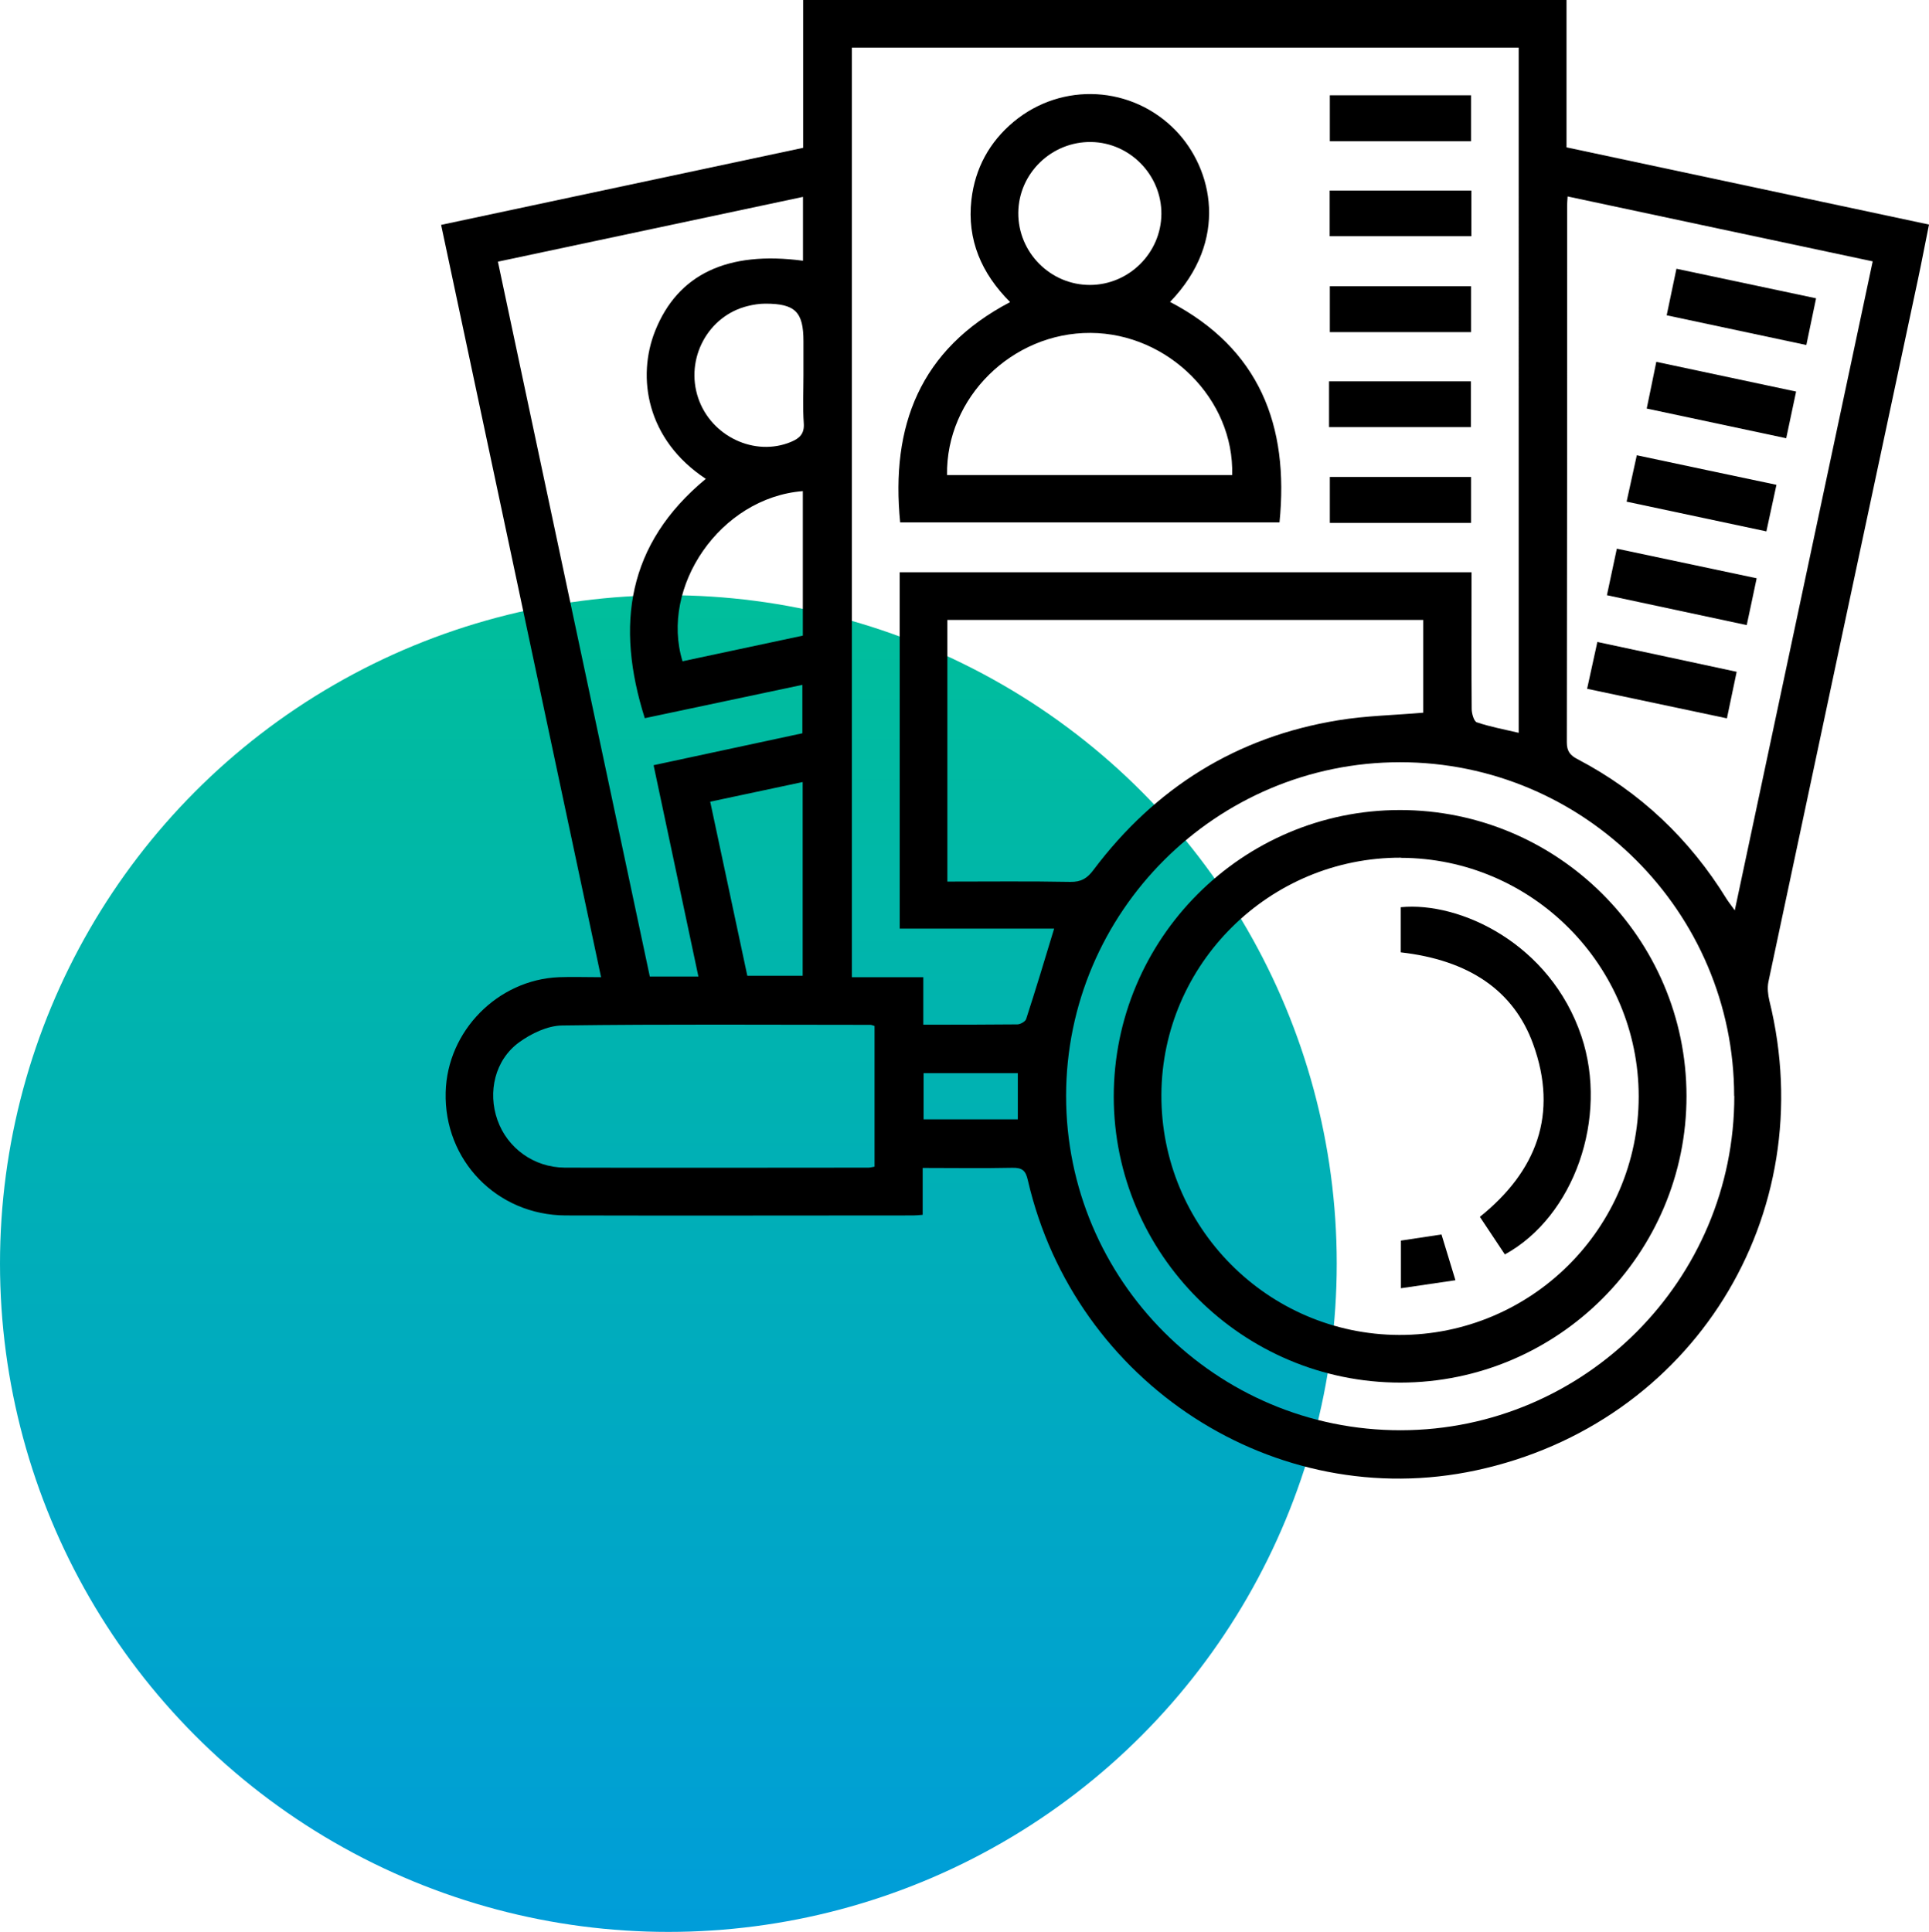
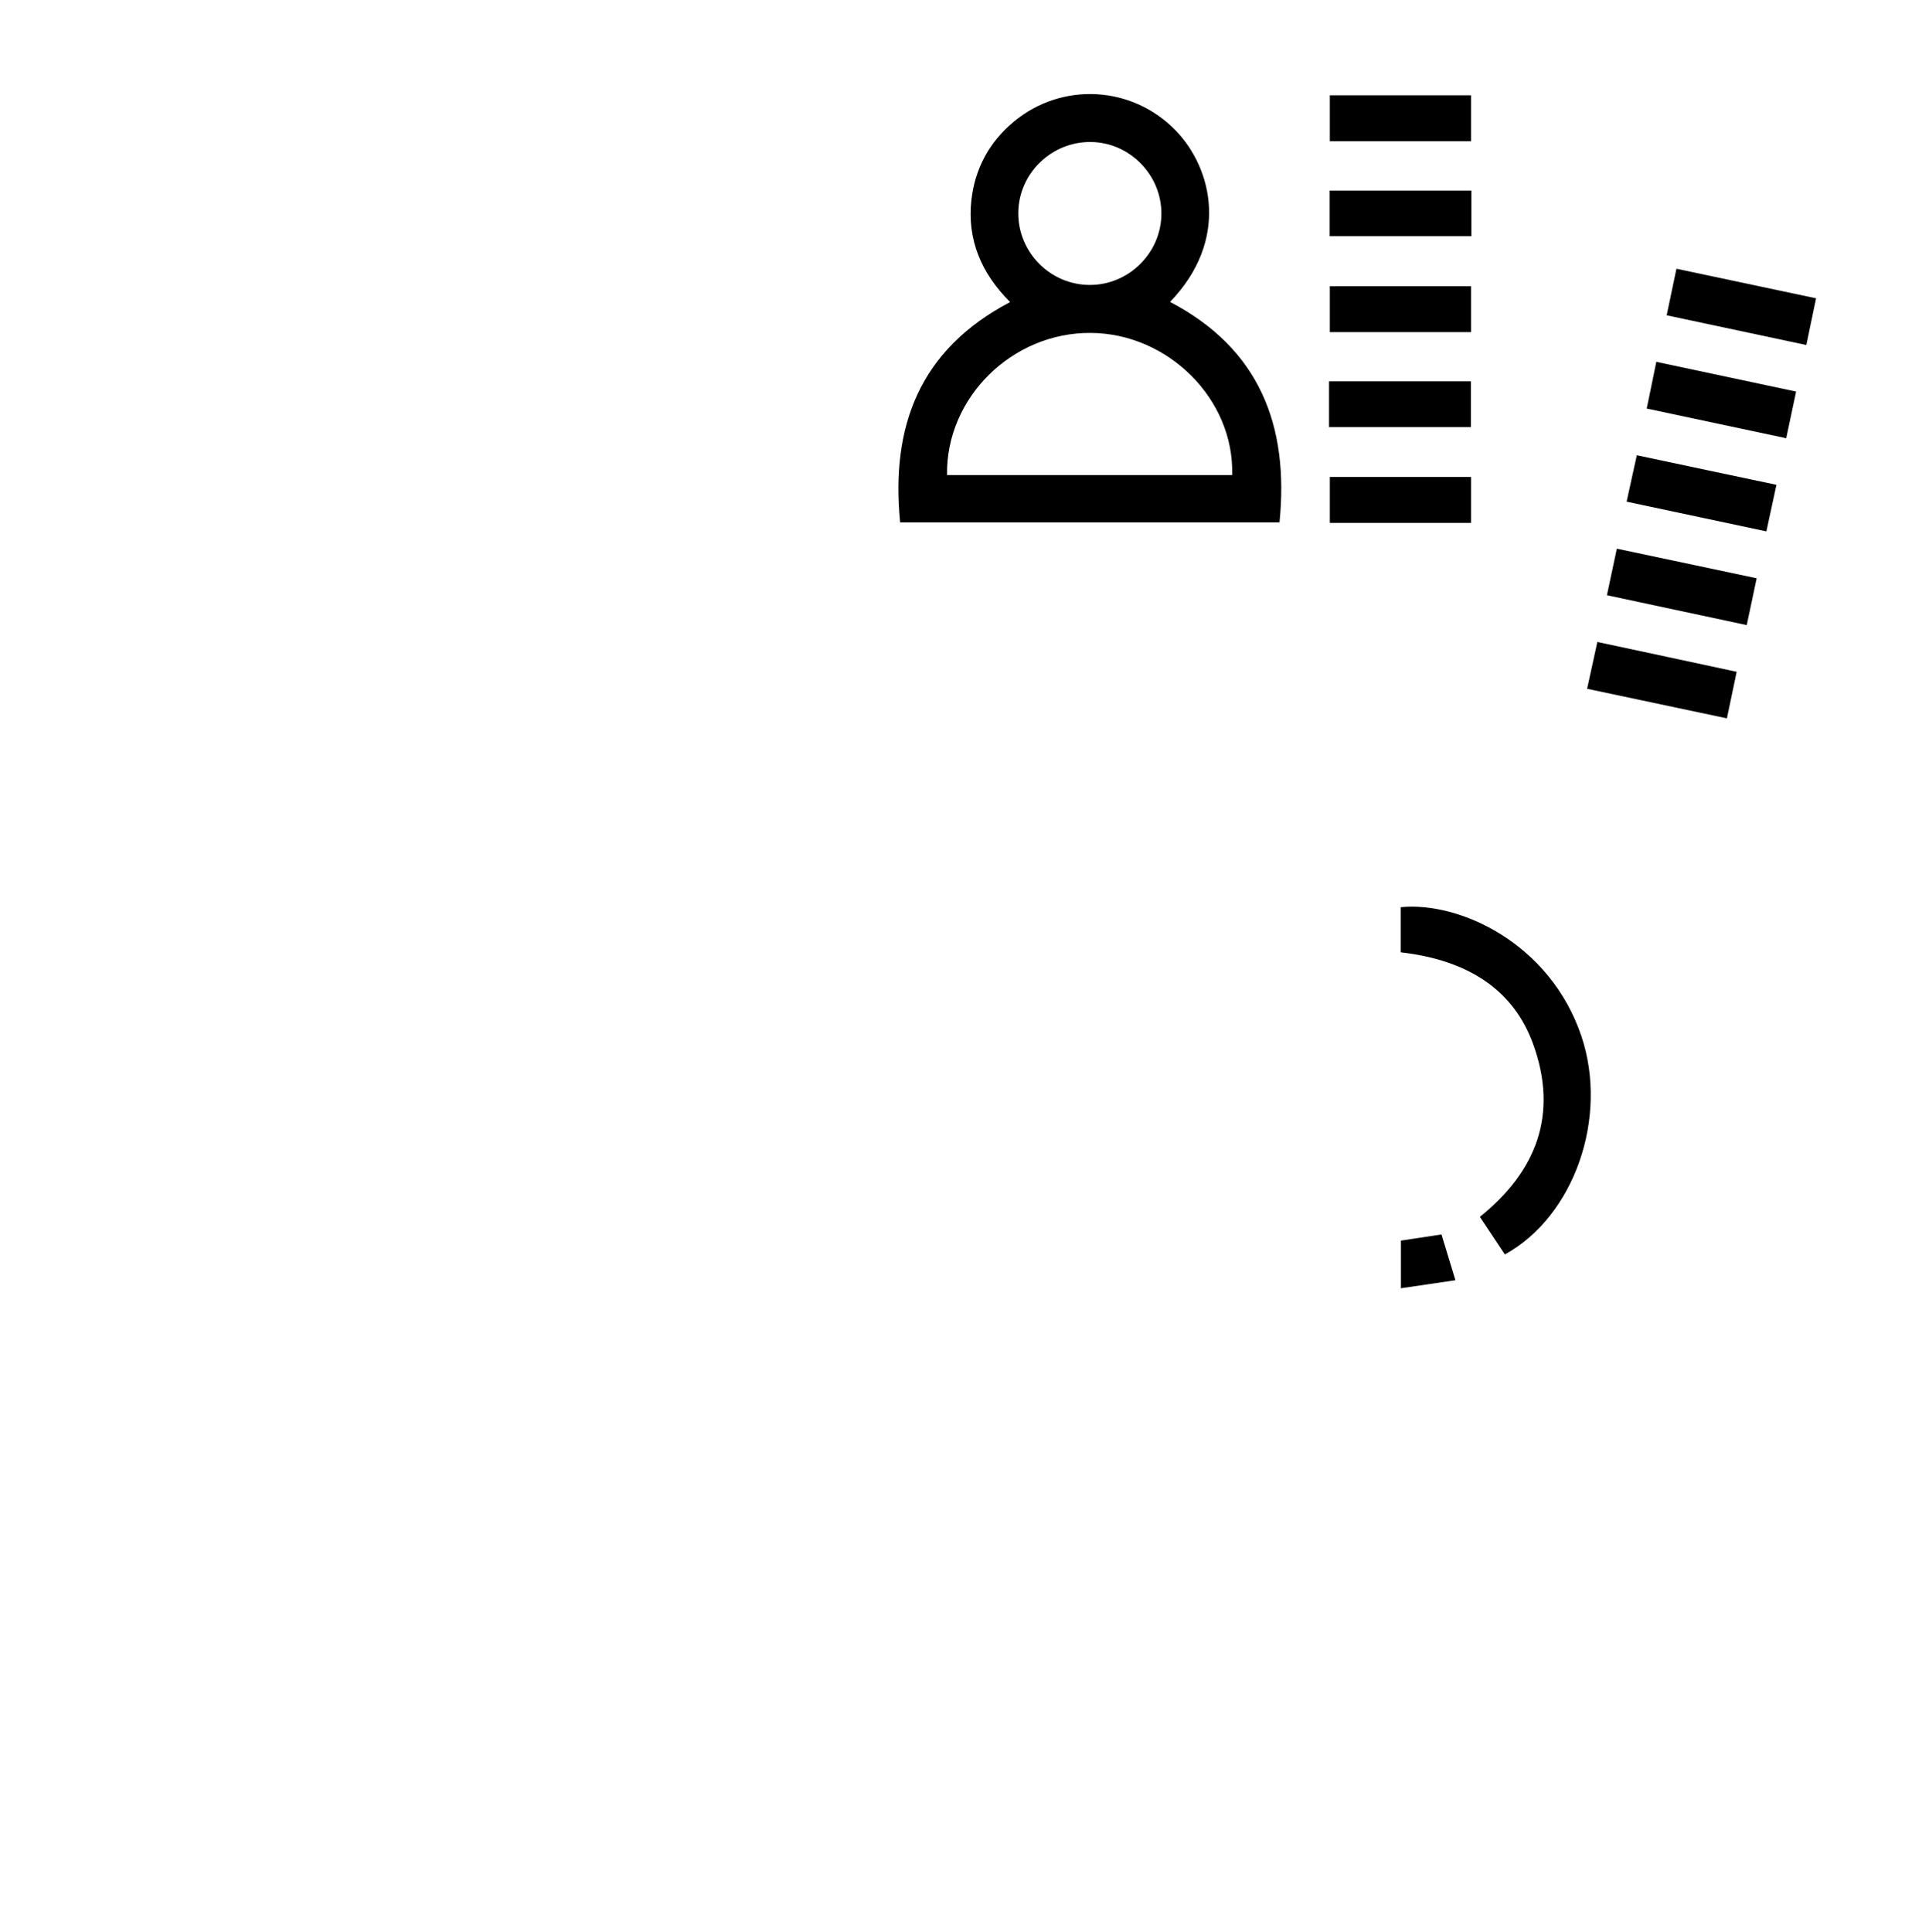
<svg xmlns="http://www.w3.org/2000/svg" id="Layer_2" data-name="Layer 2" viewBox="0 0 122.66 122.85">
  <defs>
    <style>
      .cls-1 {
        fill: url(#linear-gradient);
      }

      .cls-1, .cls-2 {
        stroke-width: 0px;
      }

      .cls-2 {
        fill: #000;
      }
    </style>
    <linearGradient id="linear-gradient" x1="-1038.55" y1="414.76" x2="-1038.55" y2="413.76" gradientTransform="translate(88318.95 35292.54) scale(85 -85)" gradientUnits="userSpaceOnUse">
      <stop offset="0" stop-color="#00be9b" />
      <stop offset="1" stop-color="#009dd9" />
    </linearGradient>
  </defs>
  <g id="Layer_1-2" data-name="Layer 1">
    <g>
-       <circle id="Ellipse_24" data-name="Ellipse 24" class="cls-1" cx="42.5" cy="80.35" r="42.5" />
      <g>
-         <path class="cls-2" d="M58.67,74.26v2.99c-.25.02-.43.04-.61.04-7.36,0-14.73.02-22.09,0-4.38-.02-7.75-3.51-7.63-7.84.1-3.89,3.31-7.15,7.2-7.31.85-.03,1.7,0,2.68,0-3.4-15.99-6.78-31.88-10.17-47.84,7.75-1.65,15.36-3.27,23.02-4.9V0h48.54v9.37c7.69,1.64,15.3,3.26,23.05,4.91-.24,1.18-.45,2.3-.69,3.43-3.18,14.91-6.36,29.81-9.52,44.72-.08.38-.03.82.06,1.2,3.37,13.66-4.9,26.92-18.65,29.87-12.75,2.74-25.51-5.5-28.5-18.44-.14-.63-.36-.81-.98-.8-1.86.04-3.72.01-5.72.01ZM96.58,3.03h-42.41v59.11h4.54v3.02c2.06,0,4.02,0,5.98-.02.19,0,.51-.18.56-.34.61-1.88,1.18-3.77,1.78-5.75h-9.82v-22.66h36.36c0,.41,0,.75,0,1.1,0,2.53-.01,5.06.01,7.59,0,.29.14.78.32.85.85.29,1.74.45,2.67.67V3.03ZM99.68,12.5c-.02.29-.03.44-.03.59,0,11.37,0,22.74-.02,34.12,0,.57.22.83.69,1.07,3.98,2.09,7.13,5.08,9.48,8.9.12.19.27.37.51.71,2.95-13.86,5.85-27.53,8.77-41.27-6.53-1.39-12.91-2.74-19.41-4.13ZM110.27,69.69c-.01-11.7-9.54-21.22-21.24-21.22-11.7,0-21.23,9.52-21.24,21.21-.01,11.73,9.55,21.29,21.29,21.27,11.69-.02,21.21-9.57,21.2-21.26ZM60.24,56.06c2.65,0,5.24-.03,7.82.02.68.01,1.07-.22,1.47-.76,3.93-5.23,9.11-8.47,15.58-9.52,1.76-.29,3.56-.32,5.39-.48v-5.9h-30.26v16.64ZM44.88,30.45c-3.79-2.5-4.39-6.48-3.22-9.41,1.44-3.6,4.59-5.1,9.4-4.46v-4.06c-6.48,1.38-12.91,2.74-19.4,4.12,3.24,15.24,6.45,30.35,9.66,45.46h3.09c-.95-4.48-1.89-8.91-2.85-13.44,3.21-.69,6.34-1.36,9.46-2.03v-3.08c-3.39.72-6.71,1.42-10.02,2.12-1.87-5.91-1.13-11.07,3.87-15.21ZM55.61,65.24c-.14-.04-.2-.07-.26-.07-6.53,0-13.07-.05-19.6.04-.93.01-1.97.51-2.74,1.07-1.54,1.12-2.01,3.16-1.38,4.94.63,1.79,2.32,3.02,4.28,3.03,6.44.02,12.88,0,19.32,0,.12,0,.23-.04.38-.06v-8.95ZM51.05,31.23c-5.27.42-9.1,6.1-7.65,10.82,2.54-.54,5.08-1.08,7.65-1.63v-9.19ZM45.16,50.98c.81,3.79,1.59,7.45,2.36,11.07h3.52v-12.32c-1.97.42-3.87.82-5.88,1.25ZM51.09,23.88c0-.73,0-1.45,0-2.18,0-1.86-.52-2.39-2.42-2.39-.37,0-.76.06-1.12.15-2.54.62-4,3.36-3.15,5.86.83,2.44,3.6,3.74,5.9,2.78.55-.23.86-.52.81-1.19-.07-1.01-.02-2.02-.02-3.03ZM64.72,71.18v-2.94h-5.99v2.94h5.99Z" />
        <path class="cls-2" d="M57.24,33.23c-.61-6.14,1.25-11.01,6.99-14.02-1.82-1.82-2.75-3.96-2.46-6.51.23-1.99,1.14-3.67,2.69-4.96,3.07-2.55,7.54-2.3,10.31.57,2.33,2.42,3.41,6.97-.37,10.89,5.68,2.97,7.58,7.85,6.96,14.02h-24.12ZM60.23,30.21h18.12c.14-4.82-4.06-9.01-9-9.04-4.99-.03-9.21,4.12-9.13,9.04ZM73.85,13.62c.02-2.48-1.99-4.55-4.46-4.59-2.52-.04-4.62,1.99-4.64,4.5-.02,2.52,2.04,4.59,4.55,4.59,2.48,0,4.53-2.03,4.55-4.51Z" />
        <path class="cls-2" d="M93.54,6.06v2.92h-8.98v-2.92h8.98Z" />
        <path class="cls-2" d="M93.56,12.12v2.9h-9.01v-2.9h9.01Z" />
        <path class="cls-2" d="M93.54,18.2v2.92h-8.98v-2.92h8.98Z" />
        <path class="cls-2" d="M84.51,27.16v-2.91h9.02v2.91h-9.02Z" />
        <path class="cls-2" d="M93.54,30.33v2.92h-8.98v-2.92h8.98Z" />
        <path class="cls-2" d="M113.59,27.87c-3.03-.64-5.89-1.25-8.88-1.89.2-.98.4-1.92.61-2.97,2.97.63,5.88,1.25,8.89,1.89-.21,1.01-.41,1.95-.63,2.97Z" />
        <path class="cls-2" d="M115.48,18.97c-.21,1.02-.41,1.96-.62,2.97-3-.64-5.9-1.26-8.88-1.89.21-1.01.4-1.92.62-2.96,2.98.63,5.88,1.24,8.88,1.88Z" />
        <path class="cls-2" d="M101.56,40.82c3.03.65,5.91,1.26,8.87,1.9-.21,1.01-.4,1.92-.62,2.96-2.96-.63-5.87-1.24-8.89-1.88.22-1.02.43-1.97.65-2.97Z" />
        <path class="cls-2" d="M103.43,31.91c.23-1.05.43-1.97.65-2.96,2.97.63,5.88,1.25,8.88,1.88-.22,1.01-.42,1.95-.64,2.96-2.99-.64-5.9-1.25-8.89-1.89Z" />
        <path class="cls-2" d="M111.7,36.78c-.22,1.04-.41,1.96-.63,2.97-2.98-.64-5.9-1.26-8.89-1.9.21-1.01.41-1.92.63-2.96,2.97.63,5.86,1.24,8.88,1.88Z" />
-         <path class="cls-2" d="M89.05,87.92c-10.03,0-18.22-8.16-18.23-18.18,0-10.04,8.15-18.22,18.19-18.23,10.04,0,18.22,8.15,18.23,18.18.01,10.03-8.16,18.22-18.19,18.23ZM89.08,54.54c-8.35-.02-15.19,6.75-15.23,15.07-.04,8.4,6.75,15.25,15.12,15.28,8.39.02,15.23-6.79,15.23-15.16,0-8.34-6.79-15.16-15.12-15.18Z" />
        <path class="cls-2" d="M89.07,60.56v-2.87c3.76-.37,9.51,2.31,11.49,8.21,1.73,5.17-.46,11.45-4.87,13.87-.52-.78-1.04-1.56-1.59-2.39,3.61-2.9,5-6.53,3.39-10.98-1.24-3.43-4.11-5.35-8.42-5.84Z" />
        <path class="cls-2" d="M92.55,81.41c-1.25.18-2.32.34-3.47.51v-3.03c.84-.13,1.67-.25,2.58-.39.27.9.55,1.82.89,2.92Z" />
      </g>
    </g>
  </g>
</svg>